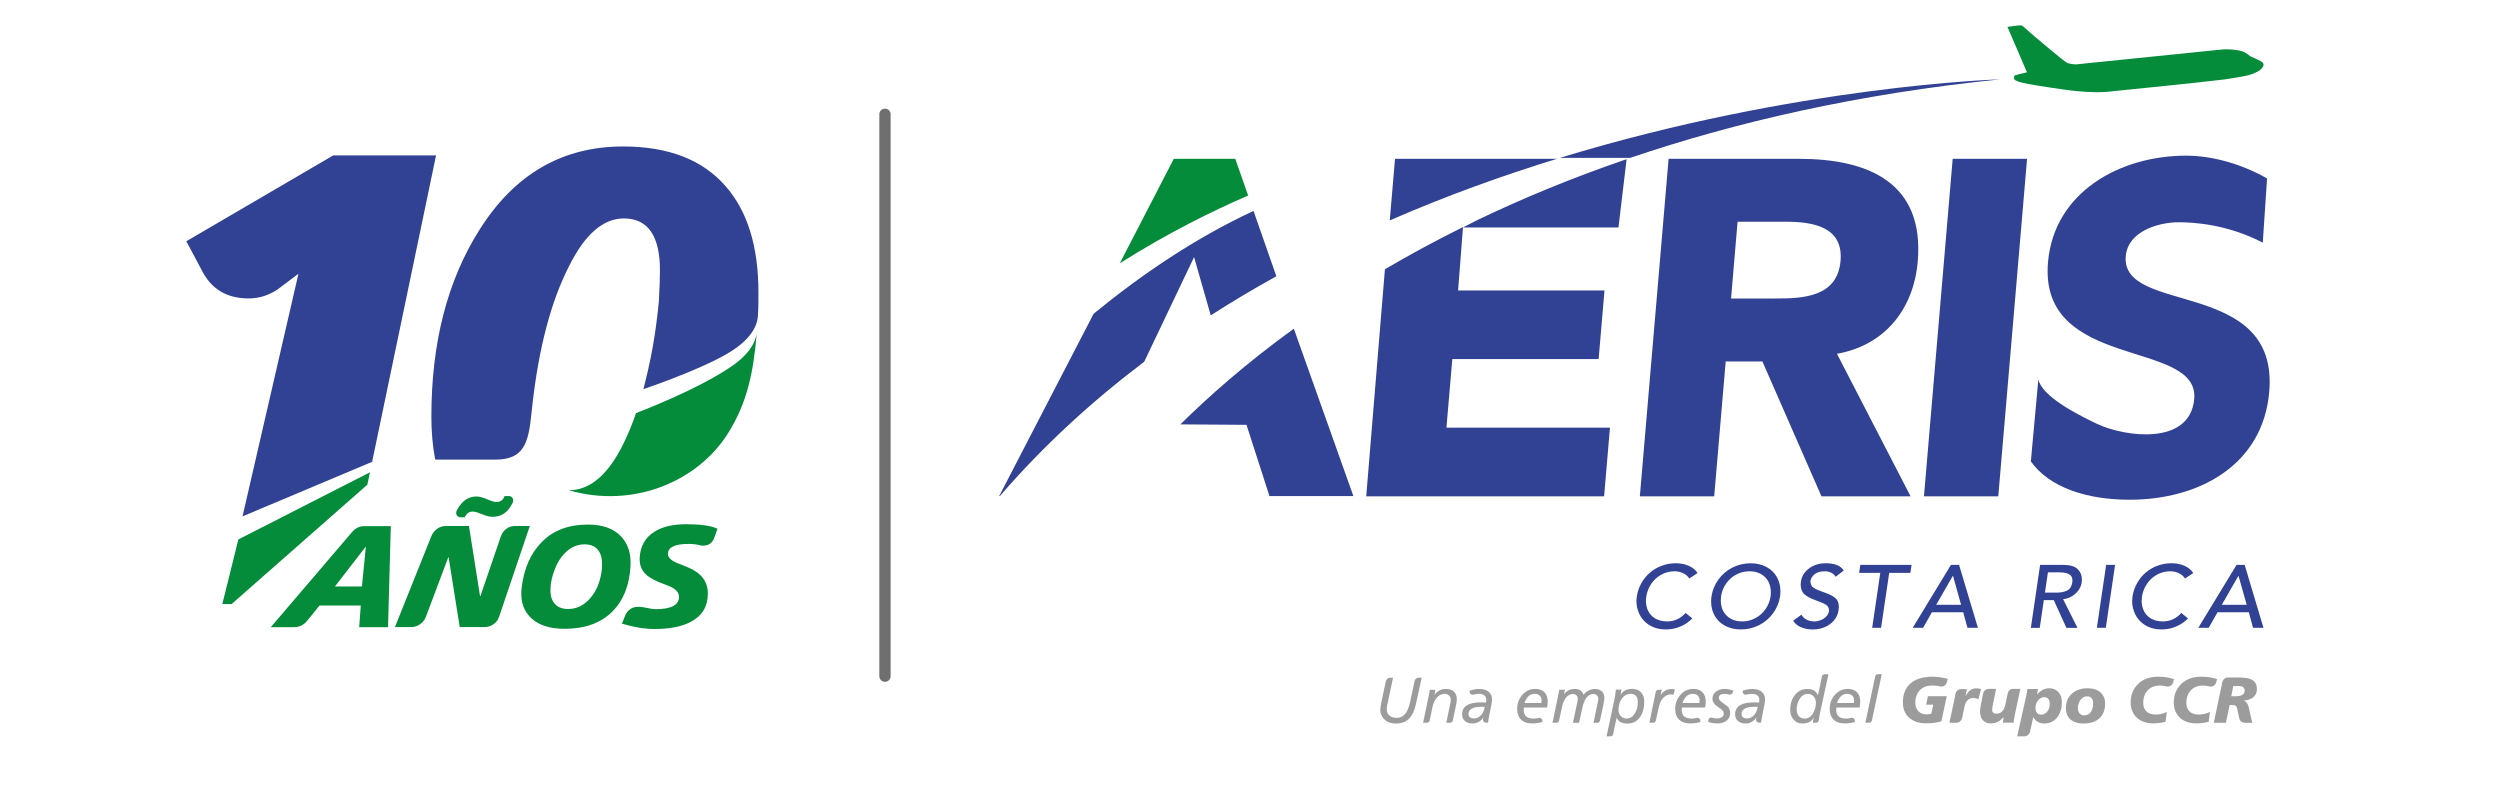
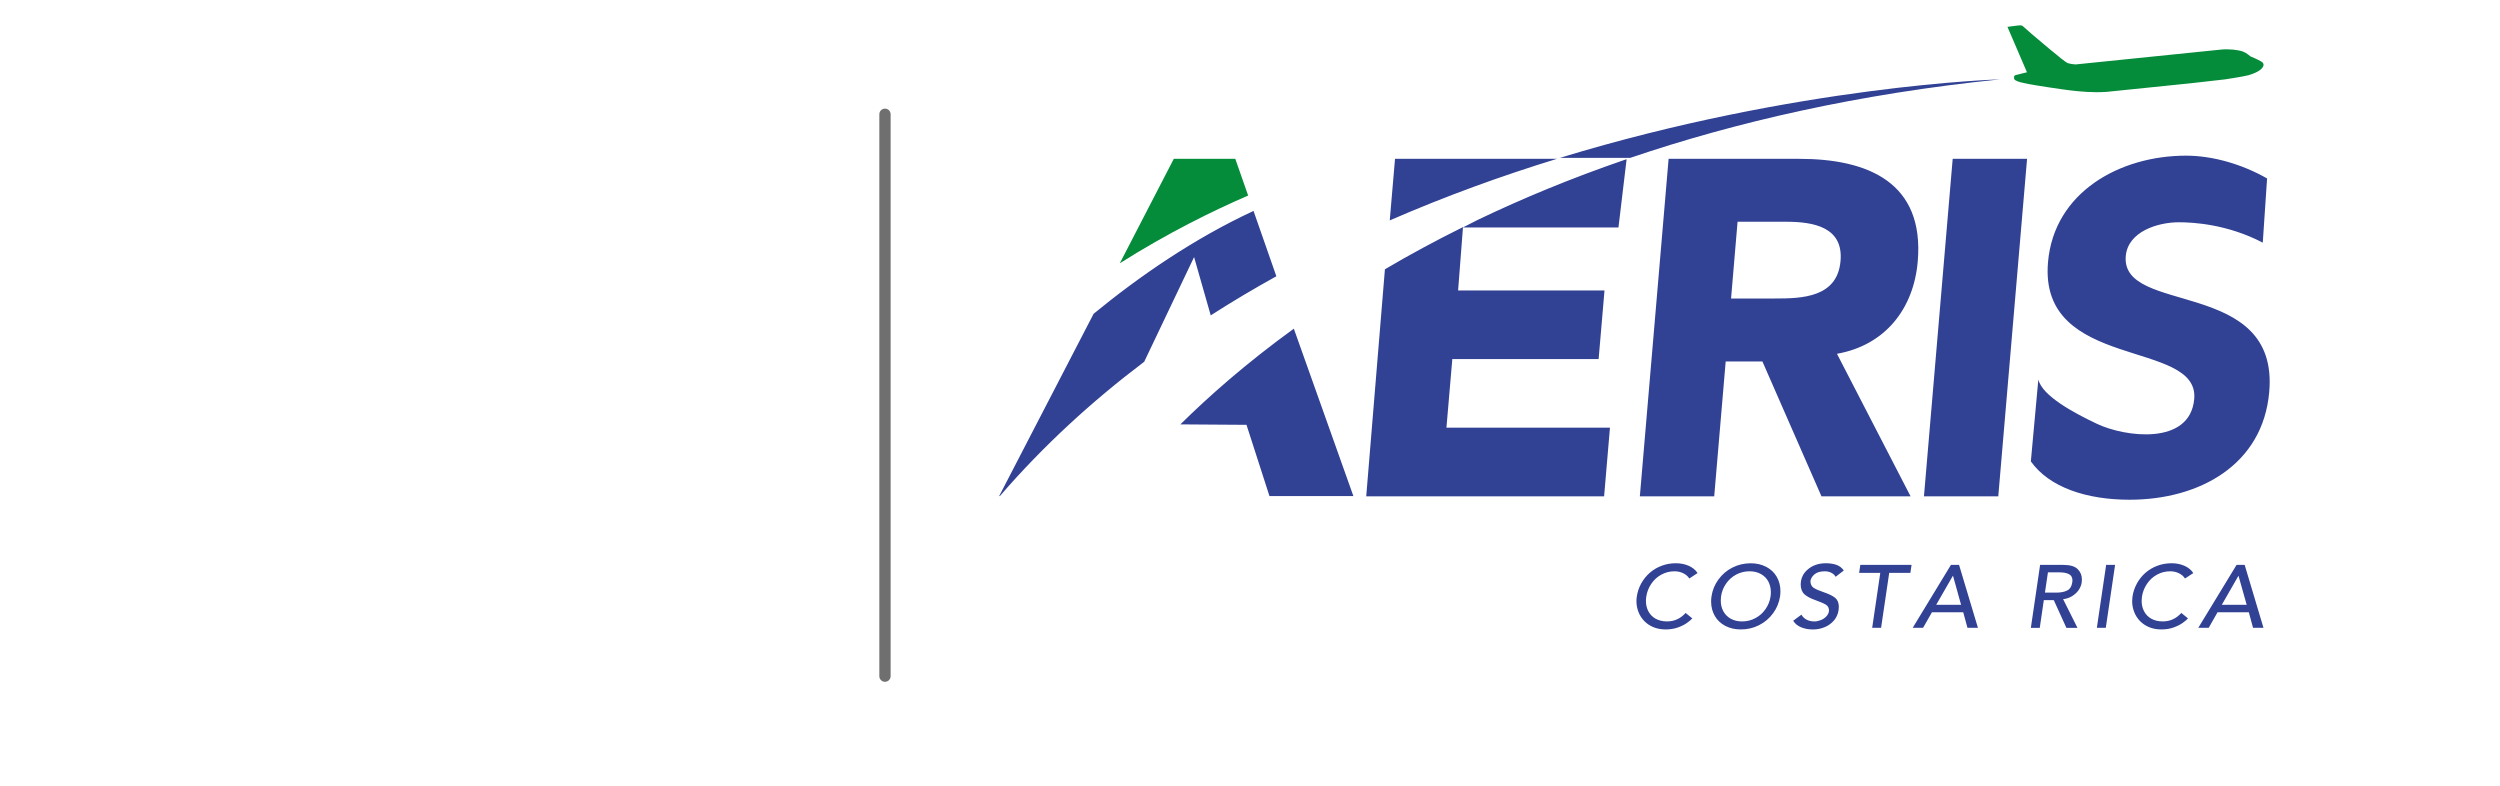
<svg xmlns="http://www.w3.org/2000/svg" version="1.1" id="Layer_1" x="0px" y="0px" width="120px" height="37.75px" viewBox="0 0 120 37.75" enable-background="new 0 0 120 37.75" xml:space="preserve">
  <path fill="#706F6F" d="M42.208,5.485c0-0.149,0.121-0.271,0.271-0.271s0.271,0.121,0.271,0.271v26.971  c0,0.149-0.122,0.271-0.271,0.271s-0.271-0.121-0.271-0.271V5.485z" />
-   <path fill="#048C3A" d="M11.44,25.894l-0.768,3.1h0.448l6.513-5.729l0.125-0.593L11.44,25.894z M17.372,28.151L17.372,28.151  l0.188-1.899h-0.014l-1.469,1.899H17.372z M18.626,30.104h-1.385l0.076-1.039h-1.979l-0.596,0.736  c-0.166,0.202-0.376,0.303-0.631,0.303h-1.113l3.89-4.552c0.165-0.198,0.36-0.297,0.587-0.297h1.284L18.626,30.104z M23.948,29.62  c-0.048,0.144-0.137,0.259-0.266,0.348c-0.129,0.087-0.272,0.131-0.43,0.131h-1.185l-0.534-3.354h-0.014l-1.081,2.876  c-0.059,0.144-0.153,0.259-0.284,0.348c-0.129,0.087-0.272,0.131-0.423,0.131h-0.774l1.749-4.366  c0.057-0.142,0.148-0.259,0.274-0.349c0.127-0.091,0.262-0.136,0.406-0.136h1.124l0.531,3.36l0.02,0.001l0.981-2.869l0.007-0.008  c0.048-0.142,0.131-0.259,0.255-0.349c0.123-0.091,0.255-0.136,0.399-0.136h0.728l-1.477,4.365  C23.951,29.613,23.948,29.617,23.948,29.62z M28.894,27.256L28.894,27.256c0.023-0.343-0.025-0.607-0.143-0.794  c-0.145-0.223-0.374-0.334-0.691-0.334c-0.352,0-0.666,0.141-0.944,0.418c-0.235,0.24-0.413,0.545-0.534,0.912  c-0.081,0.232-0.13,0.451-0.15,0.655c-0.034,0.343,0.01,0.604,0.134,0.786c0.142,0.222,0.377,0.333,0.704,0.333  c0.365,0,0.688-0.14,0.965-0.418c0.241-0.235,0.418-0.537,0.534-0.904C28.838,27.678,28.879,27.46,28.894,27.256z M30.265,27.153  c-0.047,0.93-0.335,1.661-0.866,2.196c-0.553,0.555-1.322,0.834-2.3,0.834c-0.771,0-1.34-0.205-1.703-0.618  c-0.303-0.343-0.421-0.792-0.357-1.352c0.109-0.933,0.439-1.672,0.99-2.218c0.542-0.545,1.271-0.816,2.191-0.816  c0.725,0,1.267,0.202,1.628,0.609C30.154,26.135,30.295,26.59,30.265,27.153z M34.292,25.797c-0.092,0.262-0.274,0.394-0.541,0.394  h-0.064c-0.022,0-0.046-0.006-0.069-0.015c-0.162-0.045-0.353-0.067-0.574-0.067c-0.645,0-0.973,0.155-0.984,0.471  c-0.004,0.18,0.159,0.335,0.492,0.465l0.465,0.187c0.641,0.26,0.962,0.683,0.96,1.265c-0.004,0.611-0.271,1.06-0.808,1.347  c-0.438,0.231-1.015,0.348-1.732,0.348c-0.497,0-1.025-0.086-1.585-0.257l0.16-0.396c0.05-0.124,0.128-0.223,0.235-0.299  c0.105-0.072,0.227-0.11,0.362-0.11h0.095c0.083,0,0.206,0.02,0.375,0.057s0.3,0.054,0.393,0.054c0.739,0,1.112-0.196,1.12-0.589  c0.006-0.214-0.159-0.388-0.49-0.526c-0.163-0.066-0.323-0.129-0.484-0.188c-0.184-0.078-0.333-0.157-0.449-0.236  c-0.33-0.217-0.483-0.522-0.465-0.916c0.026-0.578,0.275-1.006,0.742-1.284c0.378-0.227,0.875-0.34,1.488-0.34  c0.692,0,1.195,0.071,1.502,0.216L34.292,25.797z M24.628,24.068c-0.006,0.037-0.019,0.069-0.038,0.098  c-0.212,0.427-0.525,0.641-0.938,0.641c-0.116,0-0.247-0.025-0.391-0.077c-0.122-0.046-0.244-0.092-0.366-0.139  c-0.075-0.023-0.143-0.035-0.203-0.035c-0.177,0-0.304,0.091-0.381,0.272h-0.202c-0.07,0-0.125-0.025-0.165-0.073  c-0.041-0.049-0.055-0.108-0.043-0.178c0.005-0.033,0.019-0.067,0.039-0.104c0.231-0.428,0.539-0.642,0.924-0.642  c0.14,0,0.311,0.044,0.514,0.133c0.203,0.088,0.352,0.132,0.444,0.132c0.2,0,0.332-0.095,0.397-0.285h0.209  c0.07,0,0.124,0.025,0.161,0.076S24.64,23.998,24.628,24.068z M35.126,17.577c-1.67,1.151-4.597,2.251-4.597,2.251  c-0.186,0.545-0.358,0.955-0.585,1.428c-0.733,1.519-1.613,2.276-2.641,2.276c3.071,0.891,6.219-0.399,7.687-2.806  c0.853-1.399,1.174-2.777,1.338-4.779C36.255,16.55,35.831,17.091,35.126,17.577z" />
-   <path fill="#314194" d="M29.98,10.485c1.132,0.02,1.698,0.852,1.698,2.498c0,0.352-0.018,0.852-0.053,1.5  c-0.178,1.765-0.394,2.832-0.741,4.196c0,0,2.559-0.863,3.967-1.669c1.005-0.576,1.486-1.205,1.529-1.848  c0.03-0.454,0.025-0.87,0.025-1.138c-0.002-2.193-0.524-3.889-1.575-5.086c-1.106-1.272-2.747-1.908-4.919-1.908  c-2.914,0-5.208,1.327-6.883,3.98c-1.548,2.433-2.322,5.427-2.322,8.983c0,0.748,0.062,1.437,0.185,2.069h2.885  c1.375,0,1.59-0.81,1.73-2.183l0,0c0.011-0.11,0.022-0.225,0.037-0.346c0.31-2.812,0.903-5.071,1.779-6.773  C28.088,11.225,28.975,10.467,29.98,10.485 M13.324,13.892l1.002-0.753l-2.685,11.647l6.221-2.619L20.93,7.46h-4.936l-7.05,4.12  l0.771,1.45c0.452,0.863,1.192,1.295,2.221,1.295C12.429,14.324,12.892,14.18,13.324,13.892z" />
  <path fill="#314194" d="M83.621,29.829L83.621,29.829c0.232,0,0.448-0.055,0.646-0.163c0.198-0.107,0.357-0.25,0.482-0.435  c0.127-0.183,0.207-0.385,0.238-0.605c0.01-0.068,0.014-0.137,0.014-0.201c0-0.19-0.042-0.361-0.121-0.515  c-0.081-0.15-0.202-0.27-0.357-0.357c-0.156-0.088-0.34-0.131-0.547-0.131c-0.234,0-0.45,0.055-0.646,0.161  c-0.196,0.107-0.357,0.252-0.483,0.437c-0.126,0.183-0.206,0.385-0.237,0.606c-0.009,0.067-0.013,0.135-0.013,0.199  c0,0.191,0.04,0.363,0.122,0.515c0.082,0.15,0.201,0.271,0.356,0.359C83.229,29.784,83.412,29.829,83.621,29.829 M83.562,30.213  c-0.282,0-0.533-0.058-0.75-0.172c-0.216-0.113-0.384-0.272-0.501-0.475c-0.117-0.204-0.177-0.433-0.177-0.688  c0-0.093,0.005-0.177,0.018-0.252c0.044-0.295,0.153-0.563,0.33-0.806c0.176-0.244,0.399-0.437,0.669-0.574  c0.271-0.138,0.565-0.209,0.879-0.209c0.283,0,0.532,0.058,0.749,0.172c0.218,0.115,0.388,0.272,0.505,0.478  c0.118,0.204,0.176,0.434,0.176,0.687c0,0.092-0.005,0.176-0.017,0.253c-0.045,0.294-0.155,0.562-0.331,0.804  c-0.177,0.244-0.4,0.436-0.672,0.574C84.168,30.145,83.877,30.213,83.562,30.213z M86.072,29.796l0.396-0.292  c0.059,0.107,0.144,0.187,0.255,0.243c0.11,0.054,0.233,0.082,0.365,0.082c0.096,0,0.199-0.021,0.302-0.061  c0.104-0.037,0.191-0.096,0.267-0.174c0.076-0.075,0.12-0.165,0.136-0.271c0-0.139-0.05-0.24-0.152-0.299  c-0.101-0.062-0.267-0.133-0.5-0.217c-0.236-0.082-0.41-0.177-0.528-0.282c-0.118-0.107-0.18-0.267-0.18-0.478  c0-0.05,0.005-0.106,0.015-0.166c0.016-0.093,0.05-0.191,0.104-0.288c0.057-0.099,0.135-0.19,0.236-0.273  c0.102-0.087,0.226-0.156,0.367-0.207c0.143-0.051,0.306-0.077,0.485-0.077c0.193,0,0.361,0.026,0.508,0.076  c0.144,0.052,0.263,0.141,0.354,0.271l-0.393,0.303c-0.043-0.081-0.11-0.144-0.203-0.191c-0.093-0.05-0.197-0.073-0.318-0.073  c-0.214,0-0.374,0.048-0.487,0.141c-0.112,0.095-0.18,0.202-0.2,0.32c0,0.156,0.053,0.267,0.158,0.335  c0.106,0.067,0.275,0.141,0.506,0.218c0.231,0.08,0.406,0.166,0.523,0.261c0.118,0.096,0.176,0.241,0.176,0.438  c0,0.044-0.004,0.093-0.012,0.145c-0.026,0.19-0.1,0.355-0.217,0.496c-0.12,0.142-0.267,0.25-0.445,0.325s-0.371,0.113-0.572,0.113  c-0.21,0-0.4-0.035-0.568-0.106C86.282,30.037,86.157,29.933,86.072,29.796z M89.865,30.136l0.388-2.638h-1.015l0.057-0.384h2.46  l-0.057,0.384h-1.016l-0.39,2.638H89.865z M92.937,29.031L92.937,29.031h1.195l-0.386-1.388h-0.011L92.937,29.031z M91.809,30.136  l1.836-3.021h0.39l0.906,3.021h-0.502l-0.204-0.746h-1.502l-0.426,0.746H91.809z M98.301,27.473L98.301,27.473l-0.144,0.972h0.562  c0.203,0,0.369-0.033,0.505-0.101c0.136-0.069,0.217-0.198,0.244-0.385c0.005-0.047,0.01-0.074,0.01-0.088  c0-0.153-0.057-0.258-0.169-0.313c-0.111-0.056-0.26-0.085-0.447-0.085H98.301z M97.481,30.136l0.444-3.021h1.11  c0.323,0,0.555,0.066,0.69,0.2c0.138,0.134,0.206,0.3,0.206,0.5c0,0.032-0.003,0.082-0.01,0.145c-0.02,0.131-0.071,0.254-0.15,0.369  c-0.081,0.113-0.187,0.21-0.315,0.289c-0.13,0.077-0.271,0.126-0.427,0.141l0.689,1.378h-0.531l-0.606-1.332h-0.478l-0.195,1.332  H97.481z M100.649,30.136l0.446-3.021h0.429l-0.446,3.021H100.649z M105.279,27.507l-0.399,0.261  c-0.069-0.109-0.169-0.193-0.297-0.255s-0.265-0.091-0.41-0.091c-0.232,0-0.445,0.055-0.639,0.162  c-0.196,0.107-0.357,0.257-0.482,0.445c-0.126,0.188-0.207,0.394-0.24,0.622c-0.008,0.063-0.013,0.128-0.013,0.197  c0,0.183,0.039,0.348,0.119,0.497c0.077,0.15,0.194,0.267,0.346,0.354c0.153,0.084,0.338,0.129,0.551,0.129  c0.348,0,0.645-0.136,0.889-0.406l0.32,0.261c-0.058,0.063-0.14,0.135-0.252,0.214c-0.11,0.08-0.254,0.152-0.43,0.218  c-0.176,0.064-0.375,0.098-0.593,0.098c-0.22,0-0.417-0.037-0.594-0.11c-0.174-0.073-0.323-0.175-0.444-0.302  s-0.212-0.272-0.273-0.436c-0.064-0.164-0.094-0.332-0.094-0.506c0-0.072,0.005-0.142,0.013-0.208  c0.033-0.233,0.107-0.448,0.216-0.646c0.107-0.198,0.246-0.369,0.413-0.515c0.168-0.144,0.358-0.257,0.571-0.335  c0.215-0.081,0.441-0.119,0.683-0.119c0.218,0,0.419,0.039,0.608,0.12C105.034,27.238,105.179,27.355,105.279,27.507z   M106.646,29.031L106.646,29.031h1.195l-0.391-1.388h-0.008L106.646,29.031z M105.517,30.136l1.838-3.021h0.389l0.903,3.021h-0.501  l-0.202-0.746h-1.503l-0.424,0.746H105.517z M62.104,15.777L62.104,15.777c-2.311,1.676-4.109,3.271-5.445,4.593l3.173,0.022  l1.102,3.418h4.028L62.104,15.777z M83.091,14.328L83.091,14.328h2.106c1.303,0,3.001-0.045,3.149-1.808  c0.14-1.624-1.304-1.876-2.606-1.876h-2.337L83.091,14.328z M80.093,7.624h6.271c3.316,0,6.01,1.144,5.688,4.92  c-0.192,2.267-1.556,4.027-3.878,4.438l3.534,6.842h-4.277l-2.836-6.475h-1.762l-0.551,6.475h-3.569L80.093,7.624z M93.729,7.624  h3.57l-1.382,16.201H92.35L93.729,7.624z M102.037,12.289c0.104-1.176,1.539-1.62,2.545-1.62c0.702,0,2.326,0.09,4.031,0.978  c0.065-0.948,0.143-2.104,0.207-3.081c-1.168-0.669-2.589-1.094-3.889-1.094c-3.182,0-6.333,1.754-6.626,5.106  c-0.462,5.239,7.272,3.685,7.018,6.57c-0.196,2.257-3.339,1.829-4.669,1.196c-1.079-0.511-2.628-1.334-2.814-2.127l-0.359,3.93  c0.881,1.24,2.657,1.84,4.741,1.84c3.34,0,6.394-1.665,6.701-5.171C109.407,13.311,101.784,15.154,102.037,12.289z M74.878,7.577  h3.374c5.02-1.704,10.909-3.071,17.756-3.768C96.008,3.809,86.324,4.082,74.878,7.577z M77.686,10.919L77.686,10.919l0.391-3.275  c-0.015,0.003-0.04,0.011-0.071,0.021c-2.581,0.886-4.928,1.861-7.057,2.881c-0.238,0.121-0.482,0.242-0.726,0.37l0.002-0.016  c-1.338,0.664-2.589,1.341-3.749,2.026l-0.897,10.899h11.418l0.281-3.296h-7.849l0.282-3.294h7.023l0.282-3.294h-7.027l0.233-3.021  H77.686z M66.961,7.624l-0.253,2.956c2.702-1.177,5.408-2.153,8.025-2.956H66.961z M58.115,15.138  c1.036-0.666,2.088-1.29,3.15-1.877l-1.096-3.136c-2.866,1.331-5.477,3.133-7.676,4.937l-4.533,8.75h0.033  c2.101-2.435,4.443-4.57,6.928-6.447l2.395-5.026L58.115,15.138z M81.483,27.507l-0.396,0.261c-0.069-0.109-0.168-0.193-0.297-0.255  c-0.13-0.062-0.265-0.091-0.411-0.091c-0.232,0-0.444,0.055-0.638,0.162c-0.197,0.107-0.358,0.257-0.484,0.445  c-0.126,0.188-0.206,0.394-0.238,0.622c-0.01,0.063-0.014,0.128-0.014,0.197c0,0.183,0.039,0.348,0.118,0.497  c0.08,0.15,0.194,0.267,0.347,0.354c0.156,0.084,0.337,0.129,0.551,0.129c0.349,0,0.644-0.136,0.889-0.406l0.321,0.261  c-0.059,0.063-0.14,0.135-0.253,0.214c-0.108,0.08-0.251,0.152-0.429,0.218c-0.179,0.064-0.378,0.098-0.595,0.098  s-0.416-0.037-0.593-0.11c-0.175-0.073-0.323-0.175-0.444-0.302s-0.213-0.272-0.274-0.436c-0.062-0.164-0.094-0.332-0.094-0.506  c0-0.072,0.007-0.142,0.015-0.208c0.033-0.233,0.104-0.448,0.214-0.646c0.11-0.198,0.248-0.369,0.415-0.515  c0.168-0.144,0.359-0.257,0.572-0.335c0.212-0.081,0.44-0.119,0.681-0.119c0.217,0,0.42,0.039,0.607,0.12  S81.386,27.355,81.483,27.507z" />
  <path fill="#048C3A" d="M99.629,3.093c0,0-0.237-0.015-0.386-0.066s-1.603-1.298-1.714-1.39c-0.108-0.092-0.429-0.378-0.429-0.378  s-0.034-0.044-0.133-0.043c-0.097,0-0.609,0.074-0.609,0.074l0.936,2.179c0,0-0.453,0.108-0.527,0.13  c-0.052,0.02-0.073,0.027-0.084,0.054c-0.01,0.027-0.015,0.077-0.005,0.114c0.01,0.041,0.021,0.064,0.056,0.083  c0.079,0.044,0.138,0.066,0.234,0.095c0.099,0.027,0.265,0.058,0.445,0.095c0.259,0.054,1.604,0.259,2.003,0.304  c0.399,0.043,1.028,0.115,1.718,0.064l4.062-0.416l1.604-0.182c0,0,0.872-0.131,1.125-0.199c0.252-0.07,0.604-0.217,0.698-0.406  c0,0,0.097-0.143-0.074-0.247c-0.171-0.105-0.529-0.253-0.529-0.253s-0.206-0.174-0.346-0.226c-0.249-0.091-0.692-0.137-1.067-0.099  C106.233,2.419,99.629,3.093,99.629,3.093" />
  <path fill="#048C3A" d="M59.294,7.624h-2.952l-2.592,5.014c2.311-1.461,4.47-2.521,6.161-3.252L59.294,7.624z" />
-   <path fill="#9D9C9C" d="M107.294,33.422c0.299,0,0.448-0.088,0.448-0.264c0-0.151-0.091-0.227-0.271-0.227h-0.276l-0.093,0.49  H107.294z M108.331,33.084c0,0.169-0.063,0.303-0.192,0.399c-0.107,0.081-0.254,0.131-0.44,0.149v0.009  c0.105,0.017,0.182,0.105,0.227,0.268c0.011,0.039,0.021,0.079,0.031,0.121l0.152,0.663h-0.358c-0.066,0-0.123-0.02-0.172-0.059  c-0.05-0.039-0.081-0.091-0.095-0.154l-0.074-0.338c-0.009-0.047-0.018-0.092-0.028-0.138c-0.015-0.058-0.033-0.098-0.056-0.121  c-0.03-0.028-0.11-0.043-0.24-0.043h-0.065l-0.178,0.853h-0.58l0.41-1.96c0.012-0.061,0.045-0.111,0.098-0.152  c0.053-0.042,0.109-0.062,0.172-0.062h0.469c0.279,0,0.486,0.027,0.62,0.081C108.231,32.681,108.331,32.842,108.331,33.084z   M106.374,32.771c-0.015,0.052-0.046,0.096-0.095,0.132s-0.101,0.054-0.157,0.054c-0.03,0-0.055-0.004-0.071-0.013  c-0.099-0.024-0.199-0.037-0.301-0.037c-0.267,0-0.473,0.086-0.617,0.259c-0.126,0.147-0.189,0.335-0.189,0.562  c0,0.185,0.053,0.325,0.156,0.423c0.104,0.098,0.249,0.146,0.434,0.146c0.204,0,0.386-0.043,0.543-0.127l-0.06,0.471  c-0.099,0.035-0.239,0.061-0.422,0.075c-0.054,0.004-0.105,0.006-0.155,0.006c-0.345,0-0.614-0.093-0.808-0.277  c-0.193-0.186-0.29-0.427-0.29-0.725c0-0.364,0.119-0.661,0.358-0.892c0.238-0.231,0.559-0.347,0.96-0.347  c0.184,0,0.349,0.015,0.493,0.044c0.037,0.008,0.126,0.031,0.267,0.071L106.374,32.771z M104.305,32.771  c-0.015,0.052-0.047,0.096-0.095,0.132c-0.049,0.036-0.102,0.054-0.157,0.054c-0.03,0-0.055-0.004-0.071-0.013  c-0.099-0.024-0.199-0.037-0.301-0.037c-0.267,0-0.473,0.086-0.617,0.259c-0.126,0.147-0.189,0.335-0.189,0.562  c0,0.185,0.052,0.325,0.156,0.423s0.249,0.146,0.434,0.146c0.204,0,0.386-0.043,0.542-0.127l-0.059,0.471  c-0.1,0.035-0.24,0.061-0.422,0.075c-0.054,0.004-0.105,0.006-0.155,0.006c-0.345,0-0.614-0.093-0.808-0.277  c-0.193-0.186-0.291-0.427-0.291-0.725c0-0.364,0.12-0.661,0.358-0.892c0.239-0.231,0.56-0.347,0.961-0.347  c0.184,0,0.349,0.015,0.493,0.044c0.037,0.008,0.126,0.031,0.267,0.071L104.305,32.771z M101.047,33.76  c0,0.323-0.099,0.568-0.295,0.735c-0.18,0.155-0.43,0.233-0.748,0.233c-0.281,0-0.496-0.073-0.646-0.218  c-0.13-0.126-0.195-0.3-0.195-0.521c0-0.3,0.103-0.536,0.308-0.71c0.19-0.161,0.436-0.242,0.735-0.242  c0.267,0,0.476,0.069,0.626,0.208C100.976,33.377,101.047,33.549,101.047,33.76z M100.47,33.753c0-0.101-0.025-0.18-0.074-0.239  c-0.05-0.06-0.122-0.089-0.218-0.089c-0.1,0-0.187,0.036-0.261,0.109c-0.066,0.064-0.114,0.146-0.146,0.247  c-0.021,0.066-0.031,0.132-0.031,0.196c0,0.106,0.024,0.192,0.071,0.257c0.054,0.07,0.132,0.105,0.233,0.105  c0.148-0.002,0.26-0.065,0.335-0.19C100.439,34.046,100.47,33.913,100.47,33.753z M98.366,33.037c0.136,0,0.255,0.036,0.355,0.108  c0.1,0.072,0.171,0.173,0.212,0.301c0.024,0.083,0.037,0.169,0.037,0.258c0,0.285-0.069,0.522-0.208,0.711  c-0.154,0.208-0.37,0.313-0.645,0.313c-0.229,0-0.403-0.103-0.521-0.308l-0.153,0.698c-0.015,0.065-0.048,0.12-0.101,0.162  c-0.053,0.043-0.111,0.064-0.178,0.064h-0.338l0.451-2.029c0.011-0.045,0.019-0.09,0.025-0.133l0.011-0.109h0.509l-0.04,0.258h0.003  C97.951,33.136,98.145,33.037,98.366,33.037z M97.702,33.973c0,0.094,0.021,0.171,0.064,0.23c0.048,0.066,0.114,0.1,0.201,0.1  c0.126,0,0.229-0.054,0.309-0.162c0.074-0.098,0.111-0.212,0.111-0.343c0-0.222-0.089-0.333-0.266-0.333  c-0.117,0-0.219,0.057-0.303,0.168C97.741,33.737,97.702,33.851,97.702,33.973z M96.976,33.065l-0.254,1.197  c-0.029,0.134-0.052,0.276-0.068,0.425h-0.519l0.041-0.267h-0.003c-0.098,0.107-0.19,0.184-0.279,0.229  c-0.1,0.05-0.216,0.074-0.348,0.074c-0.161,0-0.288-0.056-0.379-0.167c-0.083-0.102-0.124-0.233-0.124-0.395  c0-0.076,0.007-0.153,0.021-0.232c0.002-0.021,0.009-0.057,0.019-0.108l0.105-0.527c0.015-0.068,0.048-0.124,0.1-0.166  c0.052-0.043,0.111-0.063,0.18-0.063h0.345l-0.155,0.76c-0.022,0.111-0.034,0.193-0.034,0.245c0,0.126,0.071,0.188,0.215,0.187  c0.17-0.005,0.293-0.096,0.37-0.273c0.017-0.041,0.033-0.098,0.05-0.17l0.109-0.519c0.033-0.153,0.125-0.229,0.276-0.229H96.976z   M94.854,33.04c0.098,0,0.176,0.014,0.236,0.04l-0.131,0.494c-0.056-0.046-0.142-0.068-0.257-0.068  c-0.166,0-0.287,0.091-0.363,0.272c-0.019,0.046-0.035,0.102-0.05,0.168l-0.108,0.521c-0.015,0.065-0.048,0.119-0.101,0.161  c-0.053,0.041-0.112,0.062-0.179,0.062h-0.329l0.255-1.191c0.013-0.06,0.024-0.123,0.035-0.19c0.012-0.067,0.043-0.123,0.095-0.166  s0.111-0.065,0.18-0.065h0.273l-0.062,0.329h0.007C94.477,33.162,94.643,33.04,94.854,33.04z M92.747,32.906  c-0.272,0-0.48,0.085-0.623,0.255c-0.127,0.151-0.189,0.339-0.189,0.564c0,0.183,0.054,0.324,0.161,0.426  c0.096,0.093,0.222,0.139,0.379,0.139c0.073,0,0.149-0.012,0.23-0.037l0.091-0.428h-0.341l0.084-0.409h0.906l-0.258,1.206  c-0.163,0.05-0.358,0.081-0.586,0.094c-0.064,0.002-0.119,0.003-0.165,0.003c-0.341,0-0.611-0.095-0.81-0.282  c-0.192-0.178-0.288-0.419-0.288-0.724c0-0.376,0.113-0.672,0.341-0.887c0.246-0.229,0.61-0.345,1.092-0.345  c0.205,0,0.446,0.034,0.724,0.103l-0.044,0.155c-0.019,0.068-0.048,0.119-0.09,0.152c-0.05,0.041-0.107,0.062-0.174,0.062H93.16  c-0.011,0-0.021-0.002-0.031-0.006h-0.003C93.03,32.92,92.904,32.906,92.747,32.906z M89.853,34.579  c-0.017,0.074-0.062,0.111-0.136,0.111h-0.18l0.472-2.218c0.017-0.075,0.062-0.112,0.139-0.112h0.177L89.853,34.579z M88.986,33.744  c0.007-0.045,0.01-0.085,0.01-0.117c0-0.104-0.03-0.184-0.09-0.239c-0.061-0.056-0.142-0.084-0.245-0.084  c-0.172,0-0.31,0.091-0.413,0.273c-0.03,0.054-0.054,0.109-0.068,0.167H88.986z M88.862,34.458c0.005,0,0.01-0.001,0.016-0.003  c0.004,0,0.009,0,0.013,0c0.041,0,0.075,0.014,0.103,0.042c0.026,0.027,0.04,0.062,0.04,0.104c0,0.002,0,0.006,0,0.013  c-0.002,0.006-0.003,0.01-0.003,0.013l-0.003,0.033c-0.166,0.044-0.323,0.065-0.472,0.065c-0.218,0-0.386-0.049-0.506-0.148  c-0.148-0.12-0.224-0.308-0.224-0.562c0-0.238,0.075-0.45,0.227-0.637c0.165-0.206,0.38-0.31,0.643-0.31  c0.19,0,0.337,0.053,0.44,0.159s0.155,0.255,0.155,0.445c0,0.098-0.011,0.193-0.031,0.289h-1.111  c-0.008,0.033-0.012,0.067-0.012,0.103c0,0.154,0.045,0.268,0.137,0.338c0.078,0.06,0.196,0.09,0.354,0.09  C88.693,34.492,88.771,34.48,88.862,34.458z M87.765,32.364l-0.391,1.802c-0.029,0.129-0.054,0.263-0.072,0.403  c-0.01,0.081-0.058,0.121-0.143,0.121h-0.146c0.017-0.107,0.033-0.188,0.05-0.242h-0.007c-0.095,0.187-0.274,0.28-0.54,0.28  c-0.184,0-0.329-0.066-0.437-0.199c-0.1-0.12-0.149-0.275-0.149-0.465c0-0.19,0.037-0.364,0.111-0.521  c0.081-0.172,0.199-0.301,0.354-0.388c0.101-0.056,0.219-0.084,0.354-0.084c0.255,0,0.424,0.1,0.509,0.298h0.007l0.187-0.891  c0.017-0.076,0.062-0.114,0.139-0.114H87.765z M86.241,34.042c0,0.133,0.031,0.239,0.093,0.32c0.068,0.086,0.166,0.13,0.293,0.13  c0.168,0,0.303-0.089,0.404-0.267c0.088-0.151,0.131-0.313,0.131-0.487c0-0.124-0.035-0.228-0.107-0.309  c-0.071-0.082-0.167-0.123-0.288-0.123c-0.159,0-0.29,0.085-0.392,0.255C86.285,33.713,86.241,33.873,86.241,34.042z M83.855,34.486  c0.105,0,0.2-0.037,0.285-0.108c0.076-0.063,0.136-0.146,0.177-0.25c0.026-0.065,0.044-0.133,0.053-0.2h-0.224  c-0.235,0-0.401,0.058-0.496,0.173c-0.037,0.045-0.056,0.104-0.056,0.176c0,0.069,0.026,0.123,0.08,0.16  C83.723,34.47,83.782,34.486,83.855,34.486z M84.097,33.071c0.283,0,0.474,0.088,0.571,0.264c0.035,0.064,0.053,0.143,0.053,0.235  c0,0.075-0.01,0.158-0.028,0.252l-0.087,0.44c-0.031,0.145-0.056,0.286-0.074,0.425h-0.099c-0.042,0-0.076-0.013-0.103-0.039  c-0.027-0.025-0.041-0.059-0.041-0.101c0-0.013,0.001-0.021,0.003-0.027l0.019-0.094h-0.006c-0.05,0.094-0.121,0.167-0.214,0.221  s-0.193,0.081-0.301,0.081c-0.146,0-0.264-0.038-0.356-0.112c-0.1-0.079-0.149-0.188-0.149-0.326c0-0.211,0.09-0.363,0.27-0.459  c0.149-0.078,0.371-0.118,0.667-0.118c0.031,0,0.065,0.002,0.103,0.004h0.112c0.008-0.033,0.012-0.066,0.012-0.102  c0-0.205-0.12-0.309-0.359-0.309c-0.074,0-0.161,0.013-0.261,0.037h-0.003c-0.009,0.003-0.021,0.004-0.037,0.004  c-0.04,0-0.073-0.014-0.1-0.039c-0.027-0.026-0.04-0.059-0.04-0.098v-0.028l0.006-0.03C83.819,33.098,83.967,33.071,84.097,33.071z   M82.186,34.452c0.072,0.022,0.146,0.034,0.224,0.034c0.089,0,0.163-0.018,0.224-0.053c0.07-0.042,0.105-0.104,0.105-0.187  c0-0.074-0.047-0.146-0.14-0.217c-0.068-0.046-0.137-0.094-0.205-0.145s-0.121-0.11-0.158-0.179c-0.026-0.048-0.04-0.104-0.04-0.171  c0-0.146,0.064-0.264,0.192-0.351c0.113-0.076,0.247-0.114,0.399-0.114c0.129,0,0.268,0.028,0.416,0.084l-0.037,0.099  c-0.023,0.061-0.066,0.09-0.131,0.09h-0.022c-0.008,0-0.015-0.002-0.019-0.006c-0.083-0.021-0.149-0.031-0.199-0.031  c-0.193,0-0.29,0.064-0.29,0.192c0,0.068,0.048,0.138,0.141,0.208c0.061,0.039,0.147,0.103,0.262,0.189  c0.094,0.091,0.141,0.199,0.141,0.326c0,0.173-0.069,0.306-0.208,0.396c-0.109,0.072-0.239,0.109-0.391,0.109  c-0.172,0-0.326-0.025-0.465-0.075l0.021-0.096c0.017-0.075,0.062-0.112,0.137-0.112C82.159,34.445,82.174,34.447,82.186,34.452z   M81.571,33.744c0.006-0.045,0.01-0.085,0.01-0.117c0-0.104-0.03-0.184-0.09-0.239c-0.061-0.056-0.142-0.084-0.245-0.084  c-0.172,0-0.31,0.091-0.413,0.273c-0.031,0.054-0.054,0.109-0.068,0.167H81.571z M81.447,34.458c0.004,0,0.01-0.001,0.016-0.003  c0.004,0,0.009,0,0.013,0c0.041,0,0.075,0.014,0.102,0.042c0.027,0.027,0.041,0.062,0.041,0.104c0,0.002,0,0.006,0,0.013  c-0.002,0.006-0.003,0.01-0.003,0.013l-0.004,0.033c-0.165,0.044-0.322,0.065-0.472,0.065c-0.217,0-0.386-0.049-0.505-0.148  c-0.149-0.12-0.224-0.308-0.224-0.562c0-0.238,0.075-0.45,0.227-0.637c0.165-0.206,0.379-0.31,0.643-0.31  c0.189,0,0.337,0.053,0.44,0.159s0.154,0.255,0.154,0.445c0,0.098-0.01,0.193-0.03,0.289h-1.111  c-0.008,0.033-0.012,0.067-0.012,0.103c0,0.154,0.045,0.268,0.136,0.338c0.079,0.06,0.197,0.09,0.354,0.09  C81.277,34.492,81.356,34.48,81.447,34.458z M79.522,33.138c0.023-0.02,0.053-0.029,0.088-0.029h0.152l-0.05,0.251h0.006  c0.118-0.192,0.297-0.288,0.537-0.288c0.031,0,0.076,0.009,0.137,0.028l-0.065,0.257c-0.052-0.019-0.093-0.027-0.124-0.027  c-0.118,0-0.225,0.041-0.319,0.124c-0.085,0.072-0.151,0.167-0.199,0.285c-0.028,0.066-0.048,0.125-0.059,0.177l-0.143,0.664  c-0.017,0.074-0.062,0.111-0.137,0.111h-0.174l0.273-1.337c0.002-0.015,0.006-0.035,0.012-0.062  c0.007-0.026,0.013-0.054,0.019-0.082C79.483,33.182,79.498,33.157,79.522,33.138z M78.083,34.489c0.159,0,0.289-0.083,0.392-0.25  c0.094-0.152,0.14-0.332,0.14-0.54c0-0.262-0.118-0.393-0.354-0.393c-0.168,0-0.307,0.078-0.417,0.235  c-0.104,0.147-0.156,0.324-0.156,0.53c0,0.124,0.036,0.224,0.108,0.301C77.866,34.45,77.962,34.489,78.083,34.489z M78.357,33.065  c0.173,0,0.313,0.058,0.419,0.173c0.099,0.114,0.148,0.259,0.148,0.435c0,0.305-0.067,0.553-0.201,0.745  c-0.147,0.209-0.349,0.313-0.604,0.313c-0.269,0-0.441-0.093-0.516-0.276l-0.006-0.001l-0.167,0.786  c-0.015,0.07-0.061,0.105-0.136,0.105h-0.18l0.366-1.713c0.033-0.151,0.061-0.328,0.083-0.53h0.272l-0.052,0.245h0.006  C77.901,33.159,78.09,33.065,78.357,33.065z M76.489,34.693l0.208-1.003c0.015-0.069,0.021-0.119,0.021-0.148  c0-0.07-0.021-0.125-0.063-0.167c-0.042-0.041-0.099-0.062-0.169-0.062c-0.198,0-0.35,0.131-0.453,0.393  c-0.029,0.072-0.05,0.138-0.062,0.195l-0.178,0.792h-0.292l0.214-1.005c0.012-0.047,0.017-0.097,0.017-0.147  c0-0.07-0.021-0.125-0.062-0.166c-0.041-0.041-0.097-0.062-0.167-0.062c-0.199,0-0.351,0.131-0.456,0.392  c-0.027,0.062-0.048,0.127-0.062,0.194l-0.147,0.68c-0.017,0.076-0.063,0.114-0.141,0.114H74.52l0.292-1.405  c0.015-0.072,0.024-0.132,0.03-0.18h0.273l-0.037,0.221h0.003c0.113-0.172,0.282-0.258,0.505-0.258c0.228,0,0.367,0.093,0.419,0.279  c0.157-0.187,0.346-0.279,0.565-0.279c0.126,0,0.23,0.038,0.314,0.114c0.084,0.077,0.126,0.176,0.126,0.298  c0,0.075-0.016,0.186-0.047,0.332l-0.161,0.764c-0.017,0.076-0.063,0.114-0.14,0.114H76.489z M73.985,33.744  c0.006-0.045,0.01-0.085,0.01-0.117c0-0.104-0.03-0.184-0.091-0.239c-0.06-0.056-0.142-0.084-0.244-0.084  c-0.172,0-0.31,0.091-0.413,0.273c-0.031,0.054-0.054,0.109-0.068,0.167H73.985z M73.861,34.458c0.004,0,0.01-0.001,0.016-0.003  c0.004,0,0.008,0,0.013,0c0.041,0,0.075,0.014,0.102,0.042c0.027,0.027,0.041,0.062,0.041,0.104c0,0.002,0,0.006,0,0.013  c-0.002,0.006-0.003,0.01-0.003,0.013l-0.003,0.033c-0.166,0.044-0.323,0.065-0.472,0.065c-0.218,0-0.386-0.049-0.506-0.148  c-0.149-0.12-0.224-0.308-0.224-0.562c0-0.238,0.075-0.45,0.227-0.637c0.165-0.206,0.379-0.31,0.642-0.31  c0.19,0,0.338,0.053,0.441,0.159c0.103,0.106,0.155,0.255,0.155,0.445c0,0.098-0.011,0.193-0.031,0.289h-1.111  c-0.008,0.033-0.012,0.067-0.012,0.103c0,0.154,0.045,0.268,0.136,0.338c0.079,0.06,0.197,0.09,0.354,0.09  C73.691,34.492,73.771,34.48,73.861,34.458z M70.749,34.486c0.105,0,0.201-0.037,0.286-0.108c0.076-0.063,0.136-0.146,0.177-0.25  c0.026-0.065,0.044-0.133,0.053-0.2h-0.224c-0.235,0-0.401,0.058-0.496,0.173c-0.037,0.045-0.057,0.104-0.057,0.176  c0,0.069,0.027,0.123,0.081,0.16C70.617,34.47,70.677,34.486,70.749,34.486z M70.991,33.071c0.283,0,0.474,0.088,0.571,0.264  c0.035,0.064,0.053,0.143,0.053,0.235c0,0.075-0.01,0.158-0.028,0.252l-0.087,0.44c-0.031,0.145-0.056,0.286-0.074,0.425h-0.1  c-0.041,0-0.075-0.013-0.103-0.039c-0.026-0.025-0.04-0.059-0.04-0.101c0-0.013,0.001-0.021,0.003-0.027l0.019-0.094h-0.006  c-0.05,0.094-0.121,0.167-0.214,0.221s-0.193,0.081-0.301,0.081c-0.146,0-0.264-0.038-0.357-0.112  c-0.099-0.079-0.148-0.188-0.148-0.326c0-0.211,0.09-0.363,0.27-0.459c0.149-0.078,0.371-0.118,0.667-0.118  c0.031,0,0.065,0.002,0.103,0.004h0.111c0.009-0.033,0.013-0.066,0.013-0.102c0-0.205-0.12-0.309-0.359-0.309  c-0.075,0-0.161,0.013-0.261,0.037h-0.003c-0.009,0.003-0.021,0.004-0.037,0.004c-0.04,0-0.073-0.014-0.1-0.039  c-0.027-0.026-0.041-0.059-0.041-0.098v-0.028l0.007-0.03C70.713,33.098,70.861,33.071,70.991,33.071z M69.738,34.576  c-0.017,0.076-0.062,0.114-0.138,0.114h-0.176l0.193-0.946c0.012-0.052,0.018-0.103,0.018-0.151c0-0.085-0.027-0.154-0.081-0.208  s-0.123-0.081-0.208-0.081c-0.117,0-0.224,0.043-0.319,0.127c-0.085,0.072-0.151,0.168-0.198,0.286  c-0.029,0.068-0.049,0.127-0.06,0.177l-0.143,0.683c-0.017,0.076-0.062,0.114-0.14,0.114h-0.177l0.279-1.34  c0.022-0.105,0.036-0.187,0.04-0.242h0.273l-0.047,0.251h0.003c0.131-0.194,0.312-0.291,0.544-0.291  c0.246,0,0.408,0.092,0.486,0.275c0.027,0.064,0.041,0.138,0.041,0.221c0,0.066-0.014,0.163-0.041,0.292L69.738,34.576z   M67.899,32.687c0.011-0.046,0.034-0.083,0.072-0.113c0.039-0.03,0.08-0.045,0.125-0.045h0.146l-0.279,1.269  c-0.063,0.294-0.162,0.516-0.294,0.664c-0.159,0.178-0.378,0.268-0.655,0.268c-0.265,0-0.465-0.08-0.602-0.239  c-0.105-0.122-0.158-0.261-0.158-0.416c0-0.091,0.024-0.251,0.074-0.48l0.195-0.906c0.011-0.046,0.035-0.083,0.072-0.113  c0.039-0.03,0.08-0.045,0.125-0.045l0.146-0.001l-0.278,1.304c-0.016,0.077-0.023,0.142-0.023,0.195c0,0.207,0.094,0.341,0.282,0.4  c0.059,0.019,0.12,0.028,0.187,0.028c0.203,0,0.362-0.093,0.477-0.279c0.072-0.118,0.136-0.301,0.189-0.549L67.899,32.687z" />
</svg>